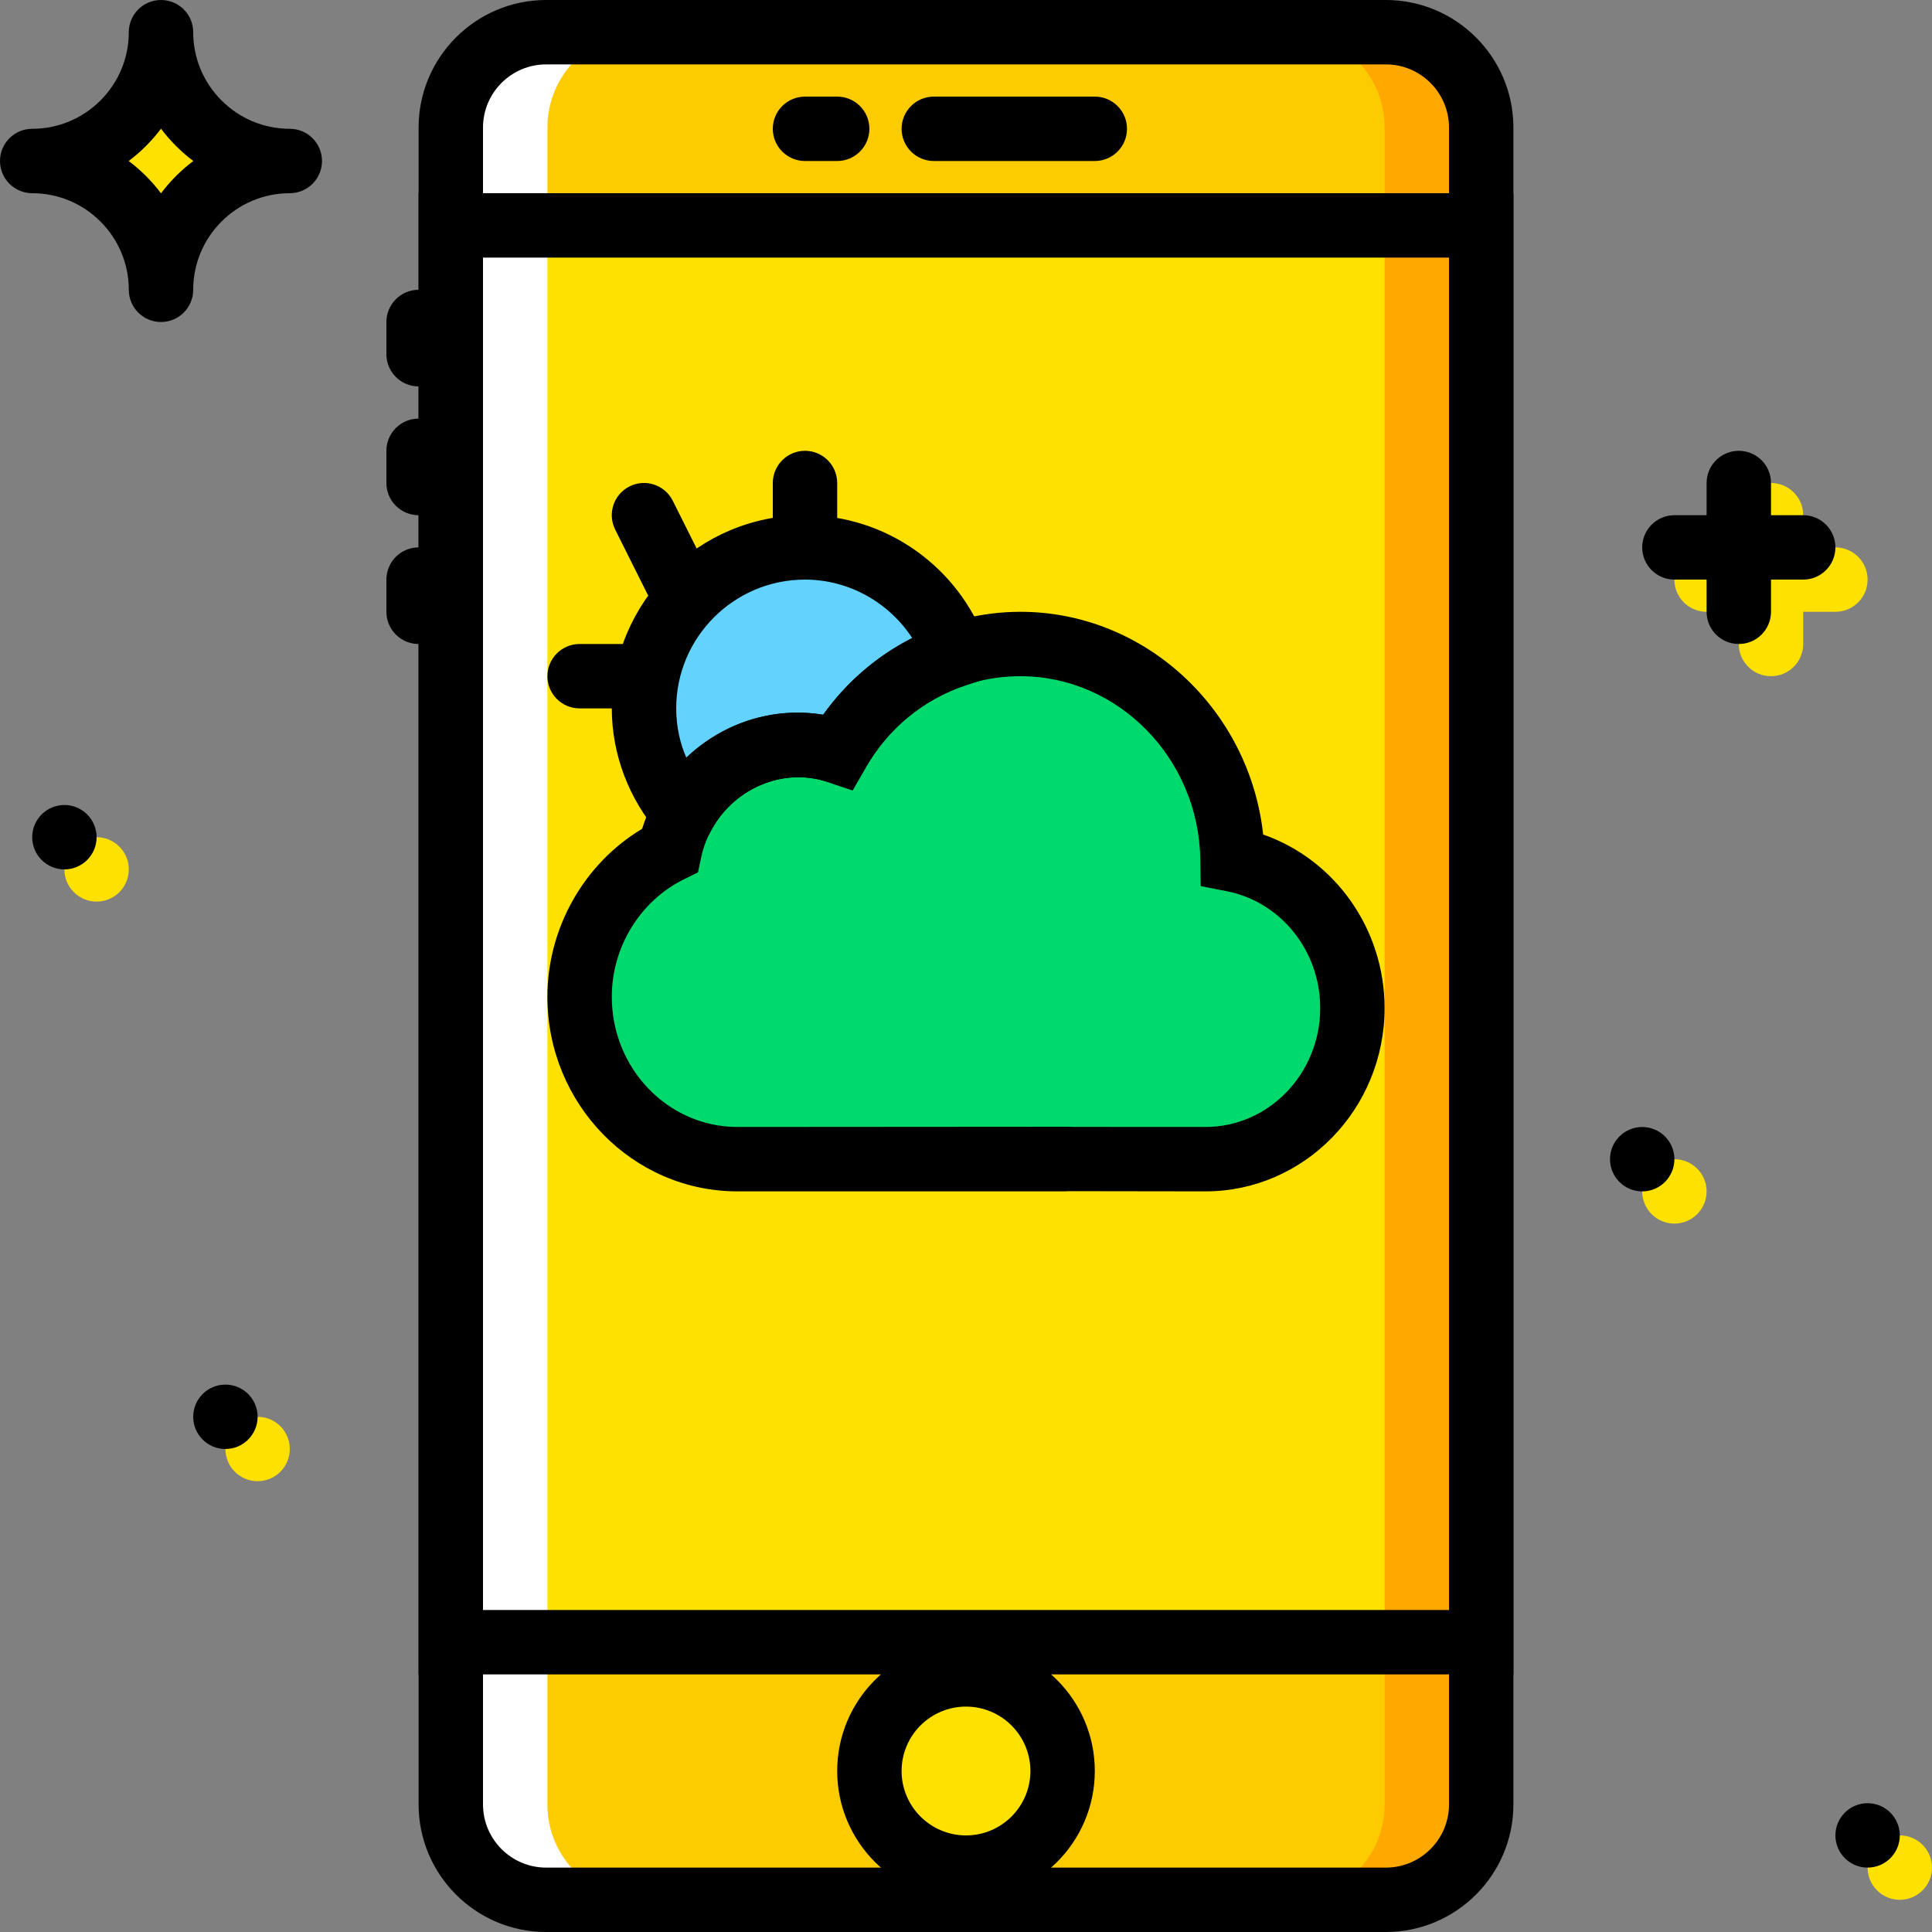
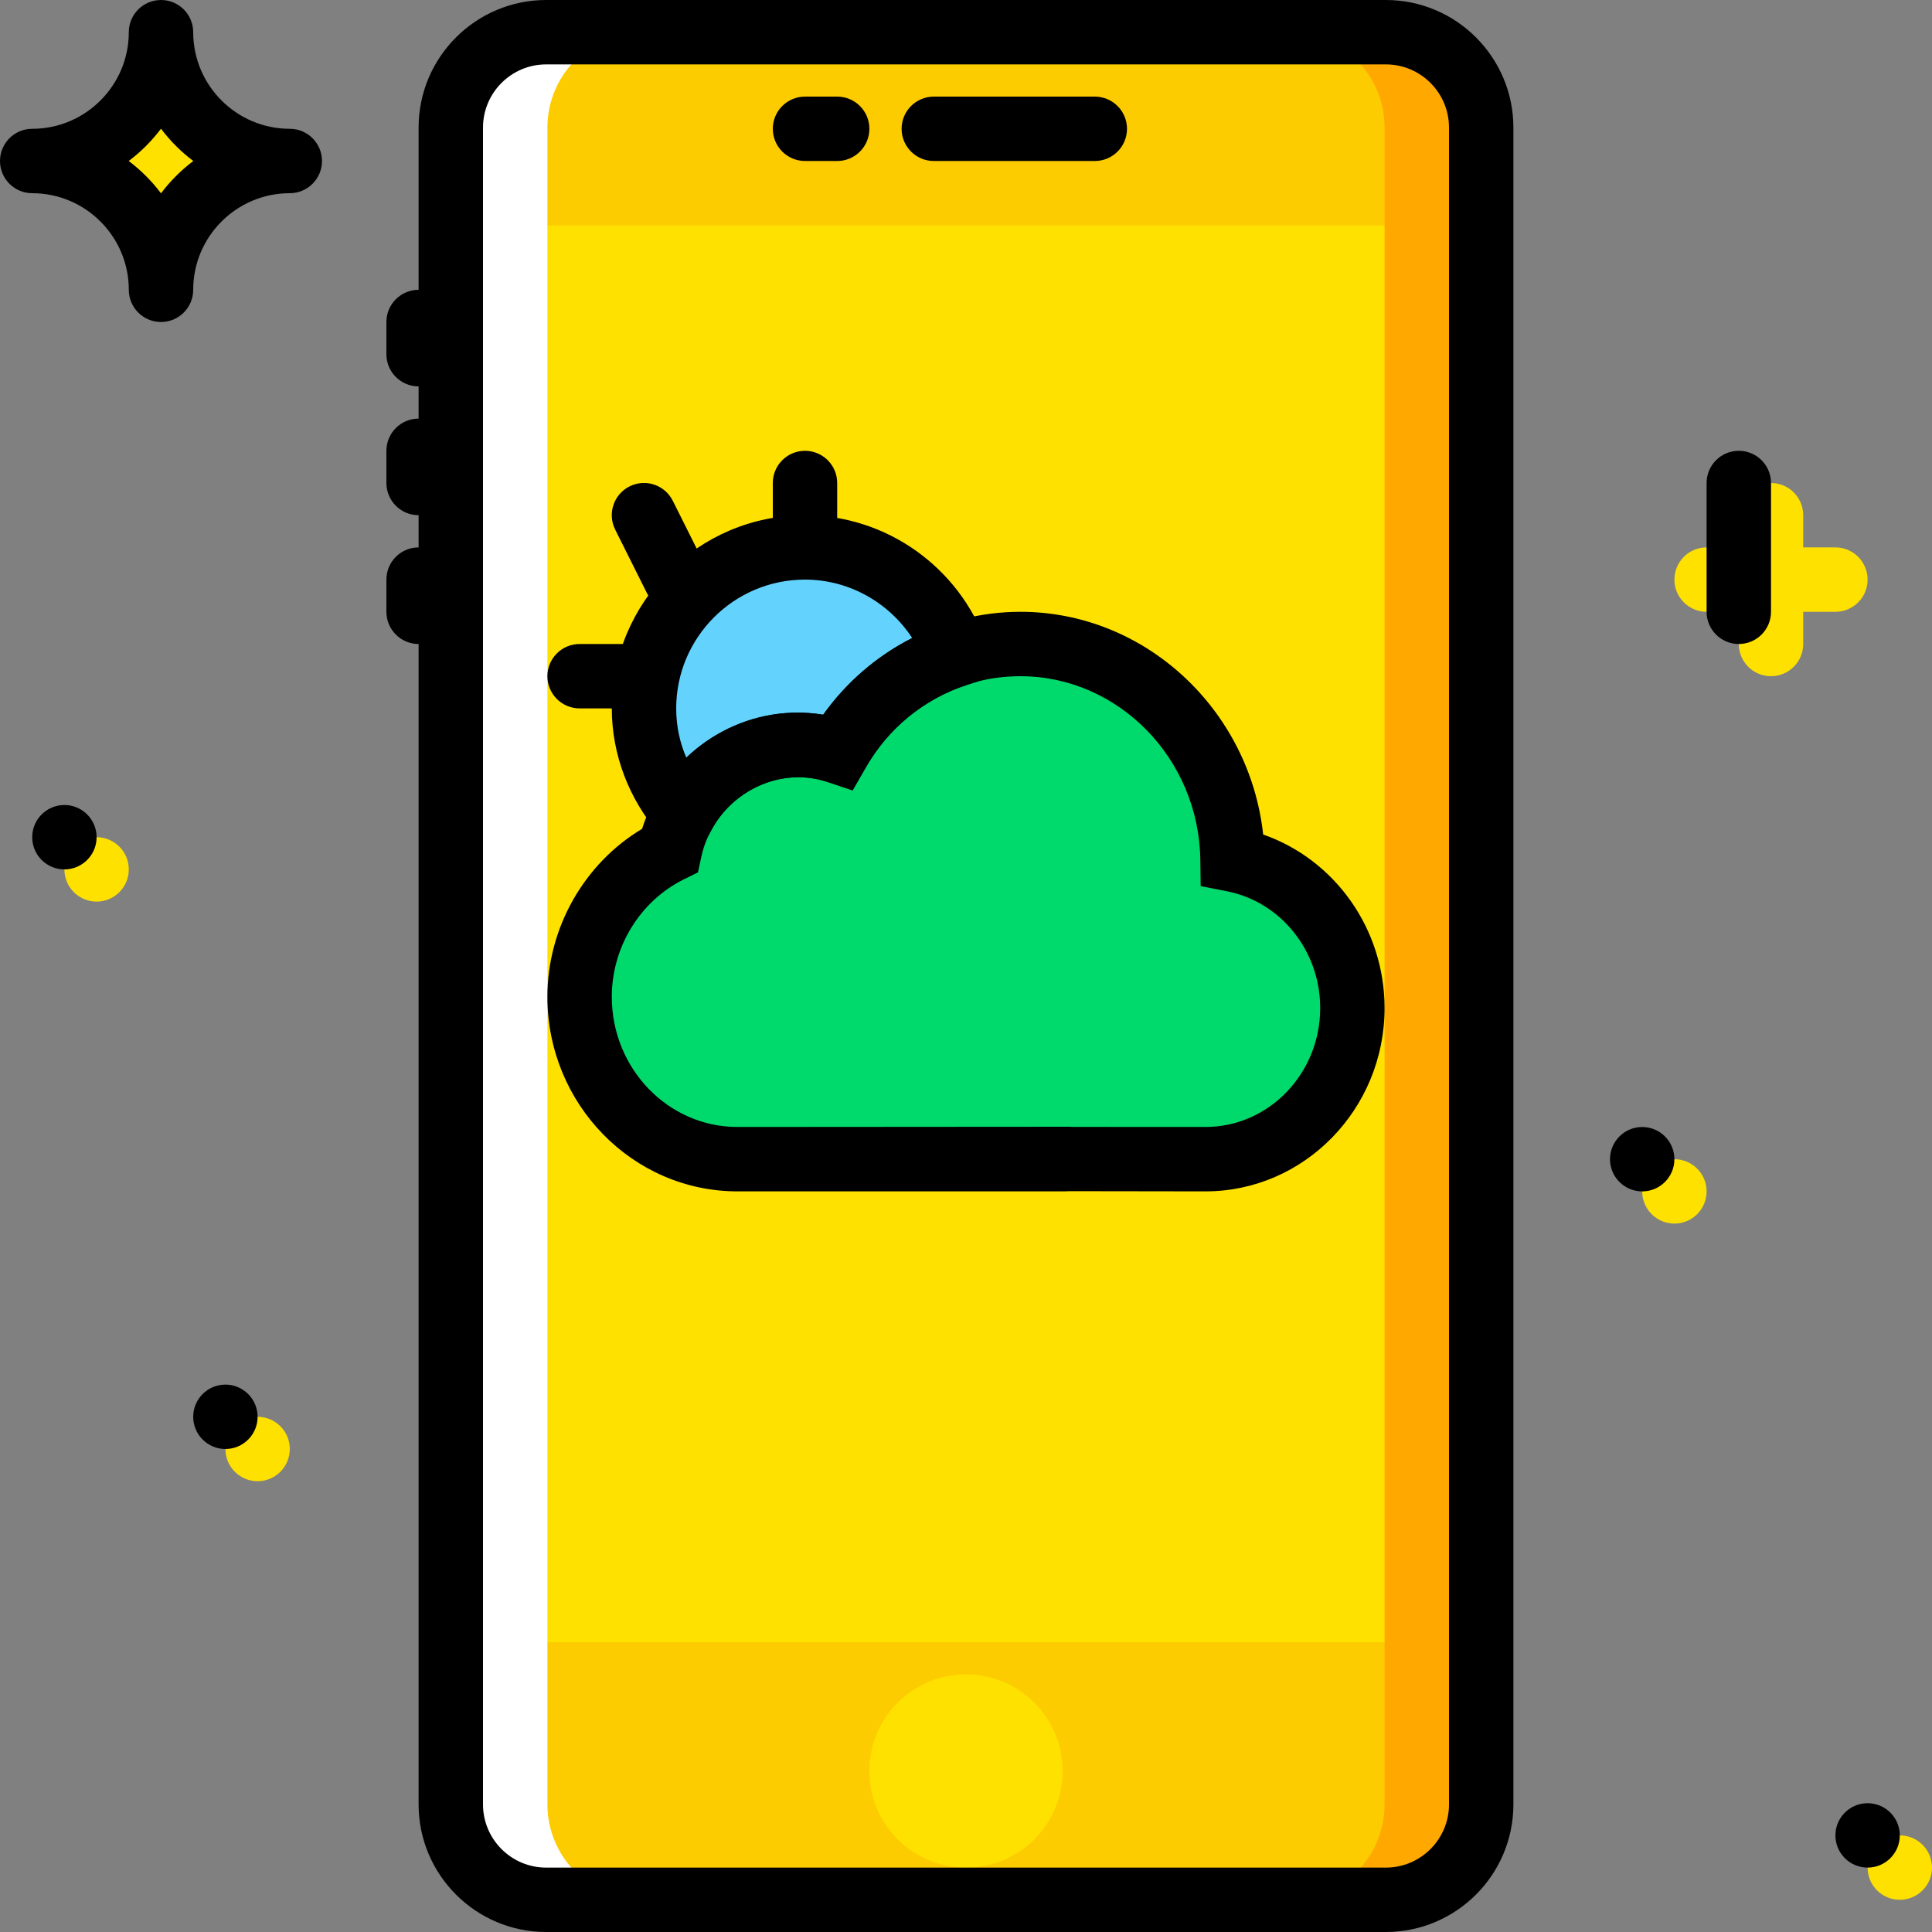
<svg xmlns="http://www.w3.org/2000/svg" height="800px" width="800px" version="1.1" id="Layer_1" viewBox="0 0 512 512" xml:space="preserve">
  <rect x="0" y="0" width="512" height="512" fill="#808080" stroke="none" />
  <g transform="translate(1 1)">
    <path style="fill:#FDCC00;" d="M366.258,502.467H143.734c-13.952,0-25.267-11.315-25.267-25.276V32.809   c0-13.96,11.315-25.276,25.267-25.276h222.524c13.961,0,25.276,11.315,25.276,25.276v444.382   C391.533,491.152,380.218,502.467,366.258,502.467" />
    <polygon style="fill:#FFE100;" points="118.467,434.2 391.533,434.2 391.533,58.733 118.467,58.733  " />
    <path style="fill:#00DA6C;" d="M325.63,226.78c-0.401-31.608-25.395-57.114-56.209-57.114c-20.625,0-38.605,11.46-48.393,28.484   c-3.388-1.135-6.989-1.766-10.743-1.766c-16.563,0-30.396,11.981-33.792,27.981c-14.088,6.946-23.893,21.734-23.893,38.801   c0,23.671,18.816,43.034,41.822,43.034h86.537c0.486,0,0.956-0.051,1.442-0.068c0.486,0.017,0.956,0.068,1.442,0.068h34.611   c21.419,0,38.946-18.031,38.946-40.064C357.4,246.612,343.644,230.27,325.63,226.78" />
    <path style="fill:#63D3FD;" d="M210.294,196.376c3.755,0,7.356,0.632,10.743,1.766c6.955-12.1,18.099-21.299,31.351-25.651   c-5.888-16.529-21.504-28.424-40.055-28.424c-23.561,0-42.667,19.098-42.667,42.667c0,10.684,4.07,20.335,10.564,27.819   C186.17,203.732,197.357,196.376,210.294,196.376" />
    <g>
      <path style="fill:#FFE100;" d="M468.333,178.2c-4.719,0-8.533-3.823-8.533-8.533v-34.133c0-4.71,3.814-8.533,8.533-8.533    c4.719,0,8.533,3.823,8.533,8.533v34.133C476.867,174.377,473.052,178.2,468.333,178.2z" />
      <path style="fill:#FFE100;" d="M485.4,161.133h-34.133c-4.719,0-8.533-3.823-8.533-8.533s3.814-8.533,8.533-8.533H485.4    c4.719,0,8.533,3.823,8.533,8.533S490.119,161.133,485.4,161.133z" />
      <path style="fill:#FFE100;" d="M41.667,7.533c0,18.867-15.266,34.133-34.133,34.133c18.867,0,34.133,15.266,34.133,34.133    c0-18.867,15.266-34.133,34.133-34.133C56.933,41.667,41.667,26.401,41.667,7.533" />
      <path style="fill:#FFE100;" d="M75.8,383c0,4.71-3.823,8.533-8.533,8.533s-8.533-3.823-8.533-8.533s3.823-8.533,8.533-8.533    S75.8,378.29,75.8,383" />
      <path style="fill:#FFE100;" d="M33.133,229.4c0,4.71-3.823,8.533-8.533,8.533s-8.533-3.823-8.533-8.533s3.823-8.533,8.533-8.533    S33.133,224.69,33.133,229.4" />
      <path style="fill:#FFE100;" d="M451.267,314.733c0,4.71-3.823,8.533-8.533,8.533s-8.533-3.823-8.533-8.533    s3.823-8.533,8.533-8.533S451.267,310.023,451.267,314.733" />
      <path style="fill:#FFE100;" d="M511,493.933c0,4.71-3.823,8.533-8.533,8.533s-8.533-3.823-8.533-8.533s3.823-8.533,8.533-8.533    S511,489.223,511,493.933" />
      <path style="fill:#FFE100;" d="M280.6,468.333c0,14.14-11.46,25.6-25.6,25.6c-14.14,0-25.6-11.46-25.6-25.6    c0-14.14,11.46-25.6,25.6-25.6C269.14,442.733,280.6,454.194,280.6,468.333" />
    </g>
    <path style="fill:#FFA800;" d="M366.258,7.533h-25.6c13.961,0,25.276,11.315,25.276,25.276v444.382   c0,13.96-11.315,25.276-25.276,25.276h25.6c13.961,0,25.276-11.315,25.276-25.276V32.809   C391.533,18.848,380.218,7.533,366.258,7.533" />
    <path style="fill:#FFFFFF;" d="M143.742,7.533h25.6c-13.96,0-25.276,11.315-25.276,25.276v444.382   c0,13.96,11.315,25.276,25.276,25.276h-25.6c-13.96,0-25.276-11.315-25.276-25.276V32.809   C118.467,18.848,129.782,7.533,143.742,7.533" />
    <path d="M366.258,511H143.734c-18.637,0-33.801-15.164-33.801-33.809V32.809C109.933,14.164,125.097-1,143.734-1h222.524   c18.645,0,33.809,15.164,33.809,33.809v444.382C400.067,495.836,384.903,511,366.258,511z M143.734,16.067   c-9.224,0-16.734,7.509-16.734,16.742v444.382c0,9.233,7.509,16.742,16.734,16.742h222.524c9.233,0,16.742-7.509,16.742-16.742   V32.809c0-9.233-7.509-16.742-16.742-16.742H143.734z" />
-     <path d="M400.067,442.733H109.933V50.2h290.133V442.733z M127,425.667h256v-358.4H127V425.667z" />
    <path d="M289.133,41.667h-42.667c-4.71,0-8.533-3.823-8.533-8.533s3.823-8.533,8.533-8.533h42.667c4.719,0,8.533,3.823,8.533,8.533   S293.852,41.667,289.133,41.667z" />
    <path d="M220.867,41.667h-8.533c-4.71,0-8.533-3.823-8.533-8.533s3.823-8.533,8.533-8.533h8.533c4.71,0,8.533,3.823,8.533,8.533   S225.577,41.667,220.867,41.667z" />
    <path d="M109.933,101.4c-4.71,0-8.533-3.823-8.533-8.533v-8.533c0-4.71,3.823-8.533,8.533-8.533c4.71,0,8.533,3.823,8.533,8.533   v8.533C118.467,97.577,114.644,101.4,109.933,101.4z" />
    <path d="M109.933,135.533c-4.71,0-8.533-3.823-8.533-8.533v-8.533c0-4.71,3.823-8.533,8.533-8.533c4.71,0,8.533,3.823,8.533,8.533   V127C118.467,131.71,114.644,135.533,109.933,135.533z" />
    <path d="M109.933,169.667c-4.71,0-8.533-3.823-8.533-8.533V152.6c0-4.71,3.823-8.533,8.533-8.533c4.71,0,8.533,3.823,8.533,8.533   v8.533C118.467,165.844,114.644,169.667,109.933,169.667z" />
-     <path d="M255,502.467c-18.824,0-34.133-15.309-34.133-34.133c0-18.824,15.309-34.133,34.133-34.133s34.133,15.309,34.133,34.133   C289.133,487.158,273.824,502.467,255,502.467z M255,451.267c-9.412,0-17.067,7.654-17.067,17.067   c0,9.412,7.654,17.067,17.067,17.067s17.067-7.654,17.067-17.067C272.067,458.921,264.412,451.267,255,451.267z" />
    <path d="M318.462,314.725l-36.002-0.051c-0.555,0.026-1.024,0.051-1.502,0.051h-86.537c-27.767,0-50.355-23.134-50.355-51.558   c0-18.27,9.736-35.328,25.105-44.527c5.615-18.065,22.306-30.788,41.105-30.788c2.304,0,4.591,0.188,6.869,0.563   c12.117-16.973,31.616-27.281,52.267-27.281c33.101,0,60.732,25.933,64.341,59.025c18.987,6.622,32.171,24.986,32.171,45.978   C365.933,292.922,344.634,314.725,318.462,314.725z M282.11,297.598l1.417,0.043l34.935,0.017c16.768,0,30.404-14.14,30.404-31.522   c0-15.155-10.453-28.186-24.858-30.976l-6.818-1.323l-0.094-6.946c-0.341-26.846-21.726-48.691-47.676-48.691   c-16.956,0-32.282,9.045-40.994,24.201l-3.482,6.05l-6.622-2.219c-14.481-4.838-30.293,4.855-33.485,19.9l-0.862,4.053   l-3.712,1.835c-11.622,5.726-19.132,17.954-19.132,31.147c0,19.021,14.933,34.492,33.289,34.492L282.11,297.598z" />
    <path d="M181.818,229.4l-8.03-9.25c-8.158-9.404-12.655-21.274-12.655-33.416c0-28.237,22.963-51.2,51.2-51.2   c21.504,0,40.832,13.696,48.094,34.099l2.935,8.243l-8.311,2.731c-11.196,3.678-20.651,11.418-26.615,21.794l-3.482,6.059   l-6.622-2.219c-11.665-3.9-24.61,1.468-30.618,12.424L181.818,229.4z M212.333,152.6c-18.824,0-34.133,15.309-34.133,34.133   c0,5.043,1.101,9.412,2.688,13.073c9.523-9.139,23.057-13.577,36.267-11.401c6.152-8.627,14.242-15.582,23.595-20.309   C234.546,158.599,223.905,152.6,212.333,152.6z" />
    <path d="M178.209,161.133c-3.132,0-6.144-1.724-7.646-4.719l-8.533-17.067c-2.108-4.215-0.401-9.344,3.814-11.452   c4.233-2.116,9.335-0.392,11.452,3.814l8.533,17.067c2.108,4.215,0.401,9.344-3.814,11.452   C180.794,160.843,179.489,161.133,178.209,161.133z" />
    <path d="M212.333,152.6c-4.71,0-8.533-3.823-8.533-8.533V127c0-4.71,3.823-8.533,8.533-8.533s8.533,3.823,8.533,8.533v17.067   C220.867,148.777,217.044,152.6,212.333,152.6z" />
    <path d="M169.667,186.733H152.6c-4.71,0-8.533-3.823-8.533-8.533s3.823-8.533,8.533-8.533h17.067c4.71,0,8.533,3.823,8.533,8.533   S174.377,186.733,169.667,186.733z" />
    <path d="M41.667,84.333c-4.71,0-8.533-3.823-8.533-8.533c0-14.114-11.486-25.6-25.6-25.6C2.823,50.2-1,46.377-1,41.667   s3.823-8.533,8.533-8.533c14.114,0,25.6-11.486,25.6-25.6c0-4.71,3.823-8.533,8.533-8.533S50.2,2.823,50.2,7.533   c0,14.114,11.486,25.6,25.6,25.6c4.71,0,8.533,3.823,8.533,8.533S80.51,50.2,75.8,50.2c-14.114,0-25.6,11.486-25.6,25.6   C50.2,80.51,46.377,84.333,41.667,84.333z M33.108,41.667c3.234,2.432,6.127,5.325,8.559,8.559   c2.432-3.234,5.325-6.127,8.559-8.559c-3.234-2.432-6.127-5.325-8.559-8.559C39.235,36.342,36.342,39.235,33.108,41.667z" />
    <path d="M459.8,169.667c-4.719,0-8.533-3.823-8.533-8.533V127c0-4.71,3.814-8.533,8.533-8.533s8.533,3.823,8.533,8.533v34.133   C468.333,165.844,464.519,169.667,459.8,169.667z" />
-     <path d="M476.867,152.6h-34.133c-4.719,0-8.533-3.823-8.533-8.533c0-4.71,3.814-8.533,8.533-8.533h34.133   c4.719,0,8.533,3.823,8.533,8.533C485.4,148.777,481.586,152.6,476.867,152.6z" />
    <path d="M67.267,374.467c0,4.71-3.823,8.533-8.533,8.533s-8.533-3.823-8.533-8.533s3.823-8.533,8.533-8.533   S67.267,369.756,67.267,374.467" />
    <path d="M24.6,220.867c0,4.71-3.823,8.533-8.533,8.533s-8.533-3.823-8.533-8.533s3.823-8.533,8.533-8.533   S24.6,216.156,24.6,220.867" />
    <path d="M442.733,306.2c0,4.71-3.823,8.533-8.533,8.533s-8.533-3.823-8.533-8.533s3.823-8.533,8.533-8.533   S442.733,301.49,442.733,306.2" />
    <path d="M502.467,485.4c0,4.71-3.823,8.533-8.533,8.533s-8.533-3.823-8.533-8.533s3.823-8.533,8.533-8.533   S502.467,480.69,502.467,485.4" />
  </g>
</svg>